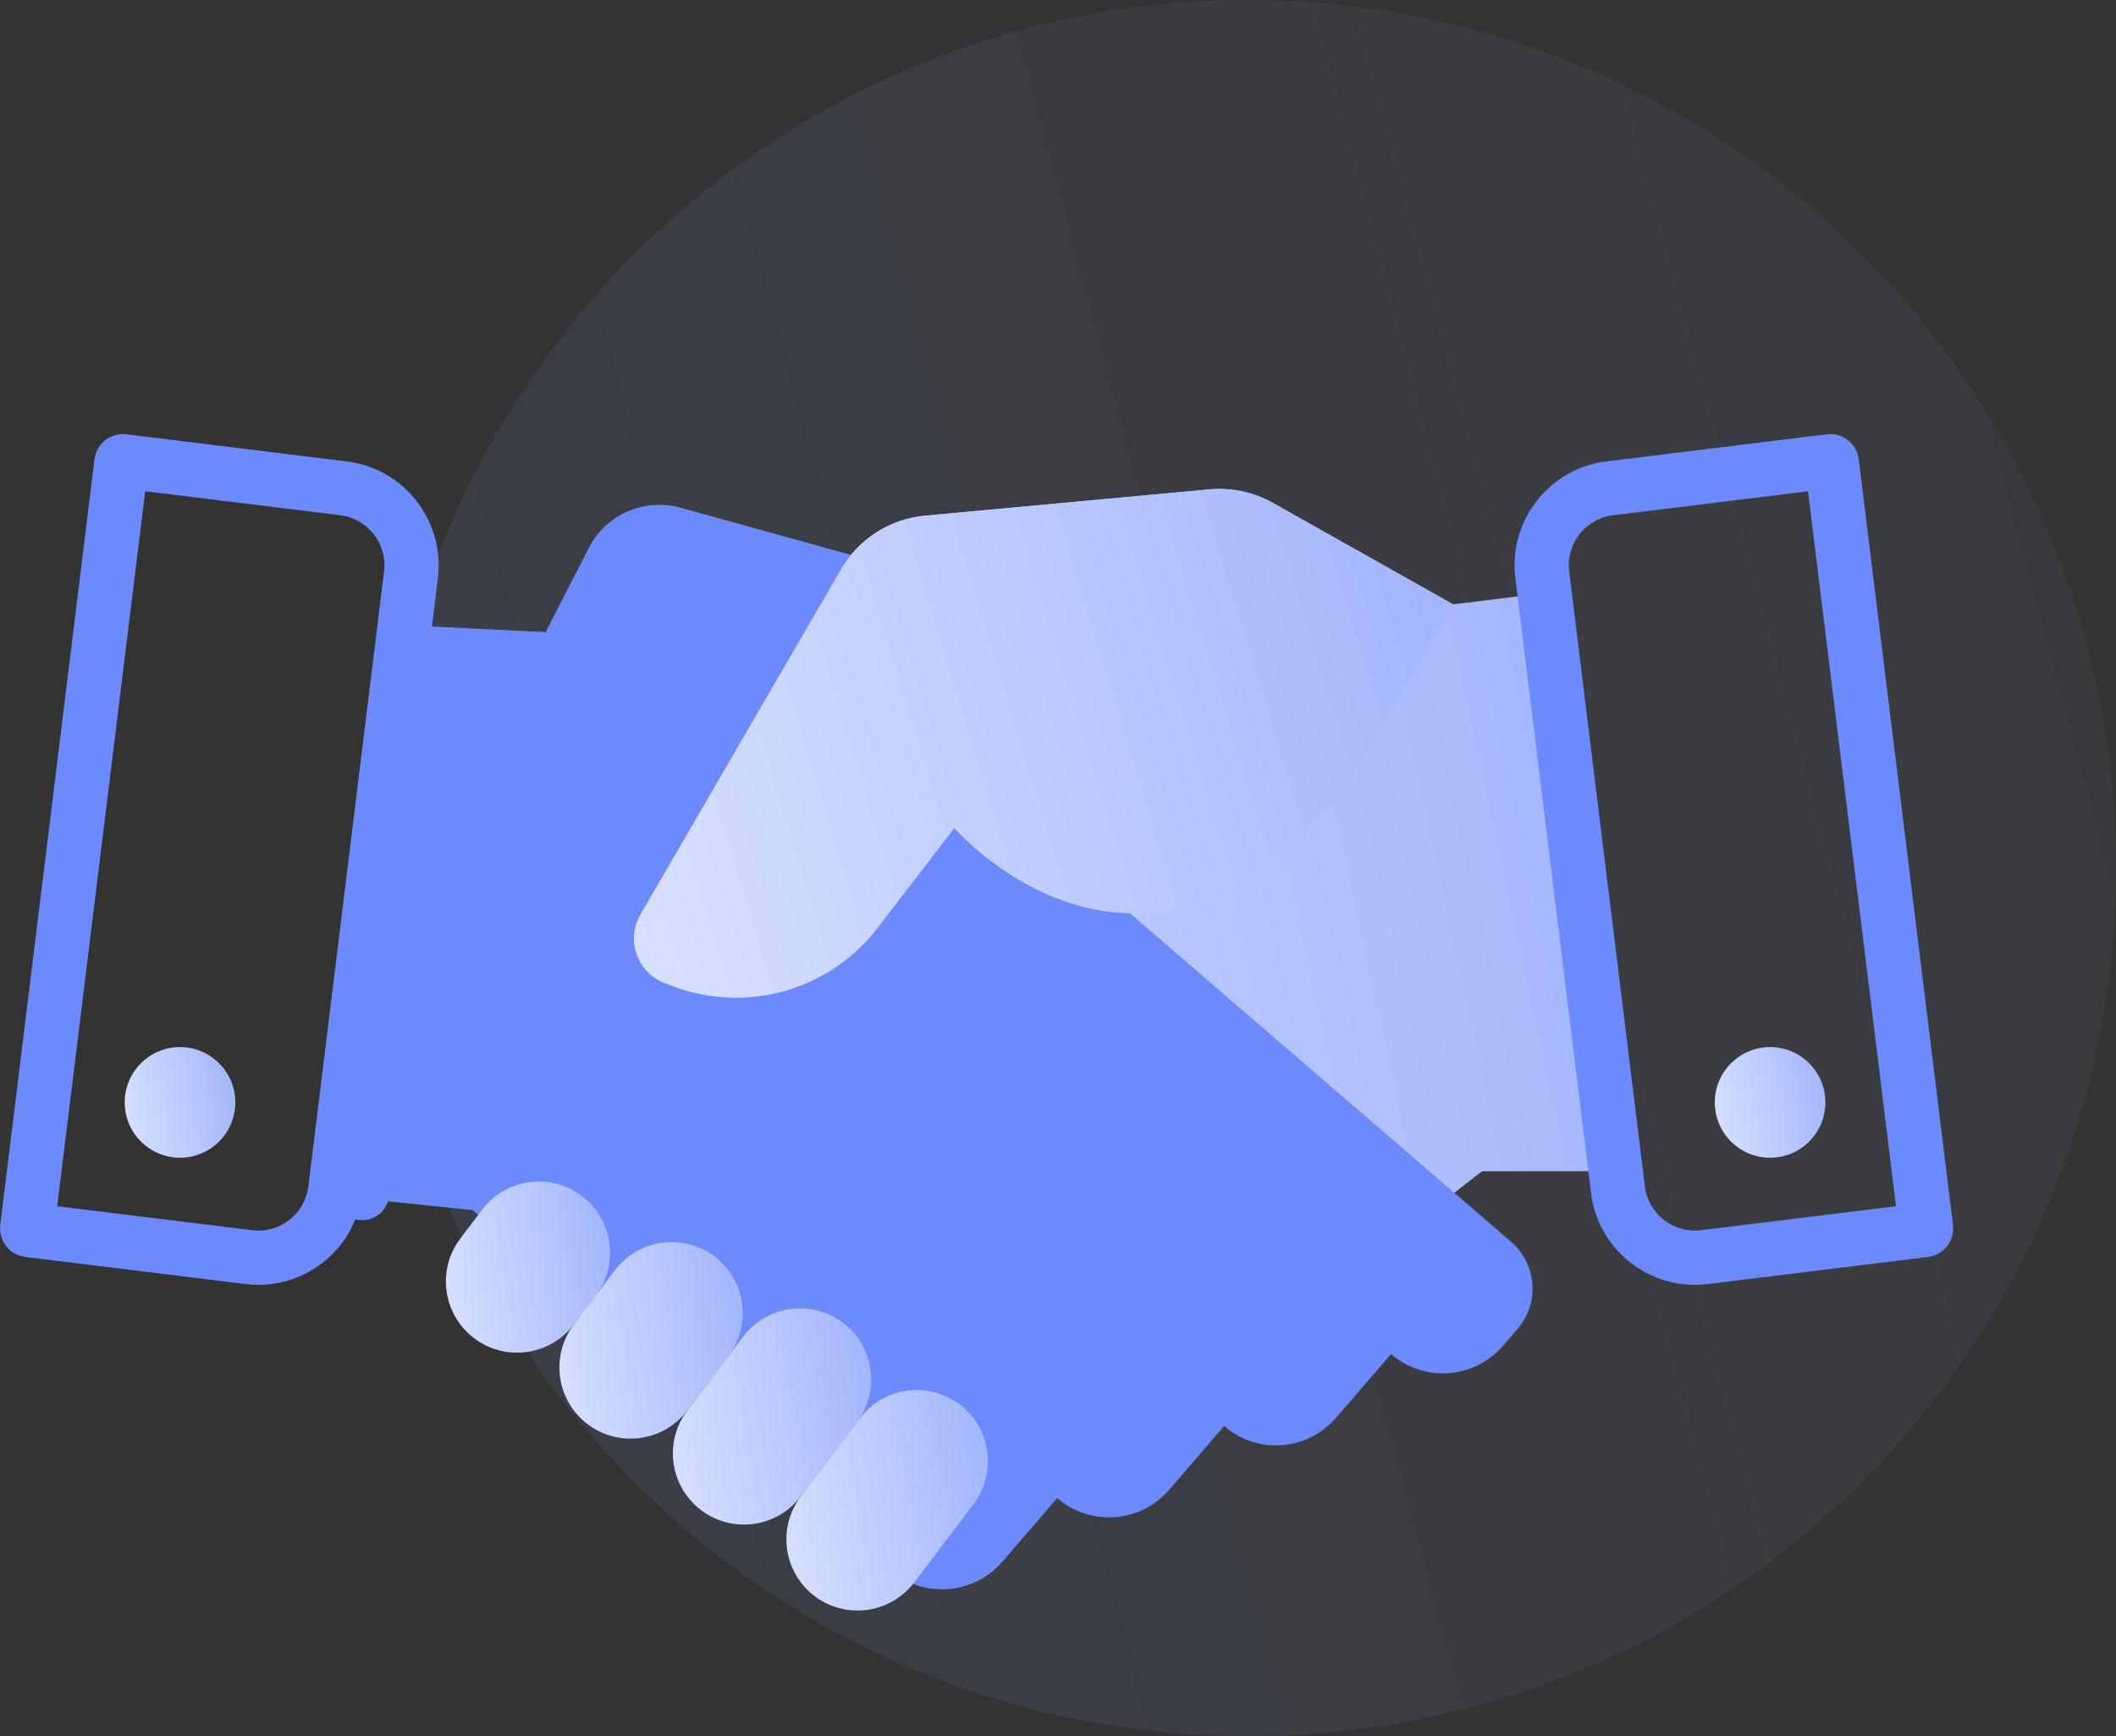
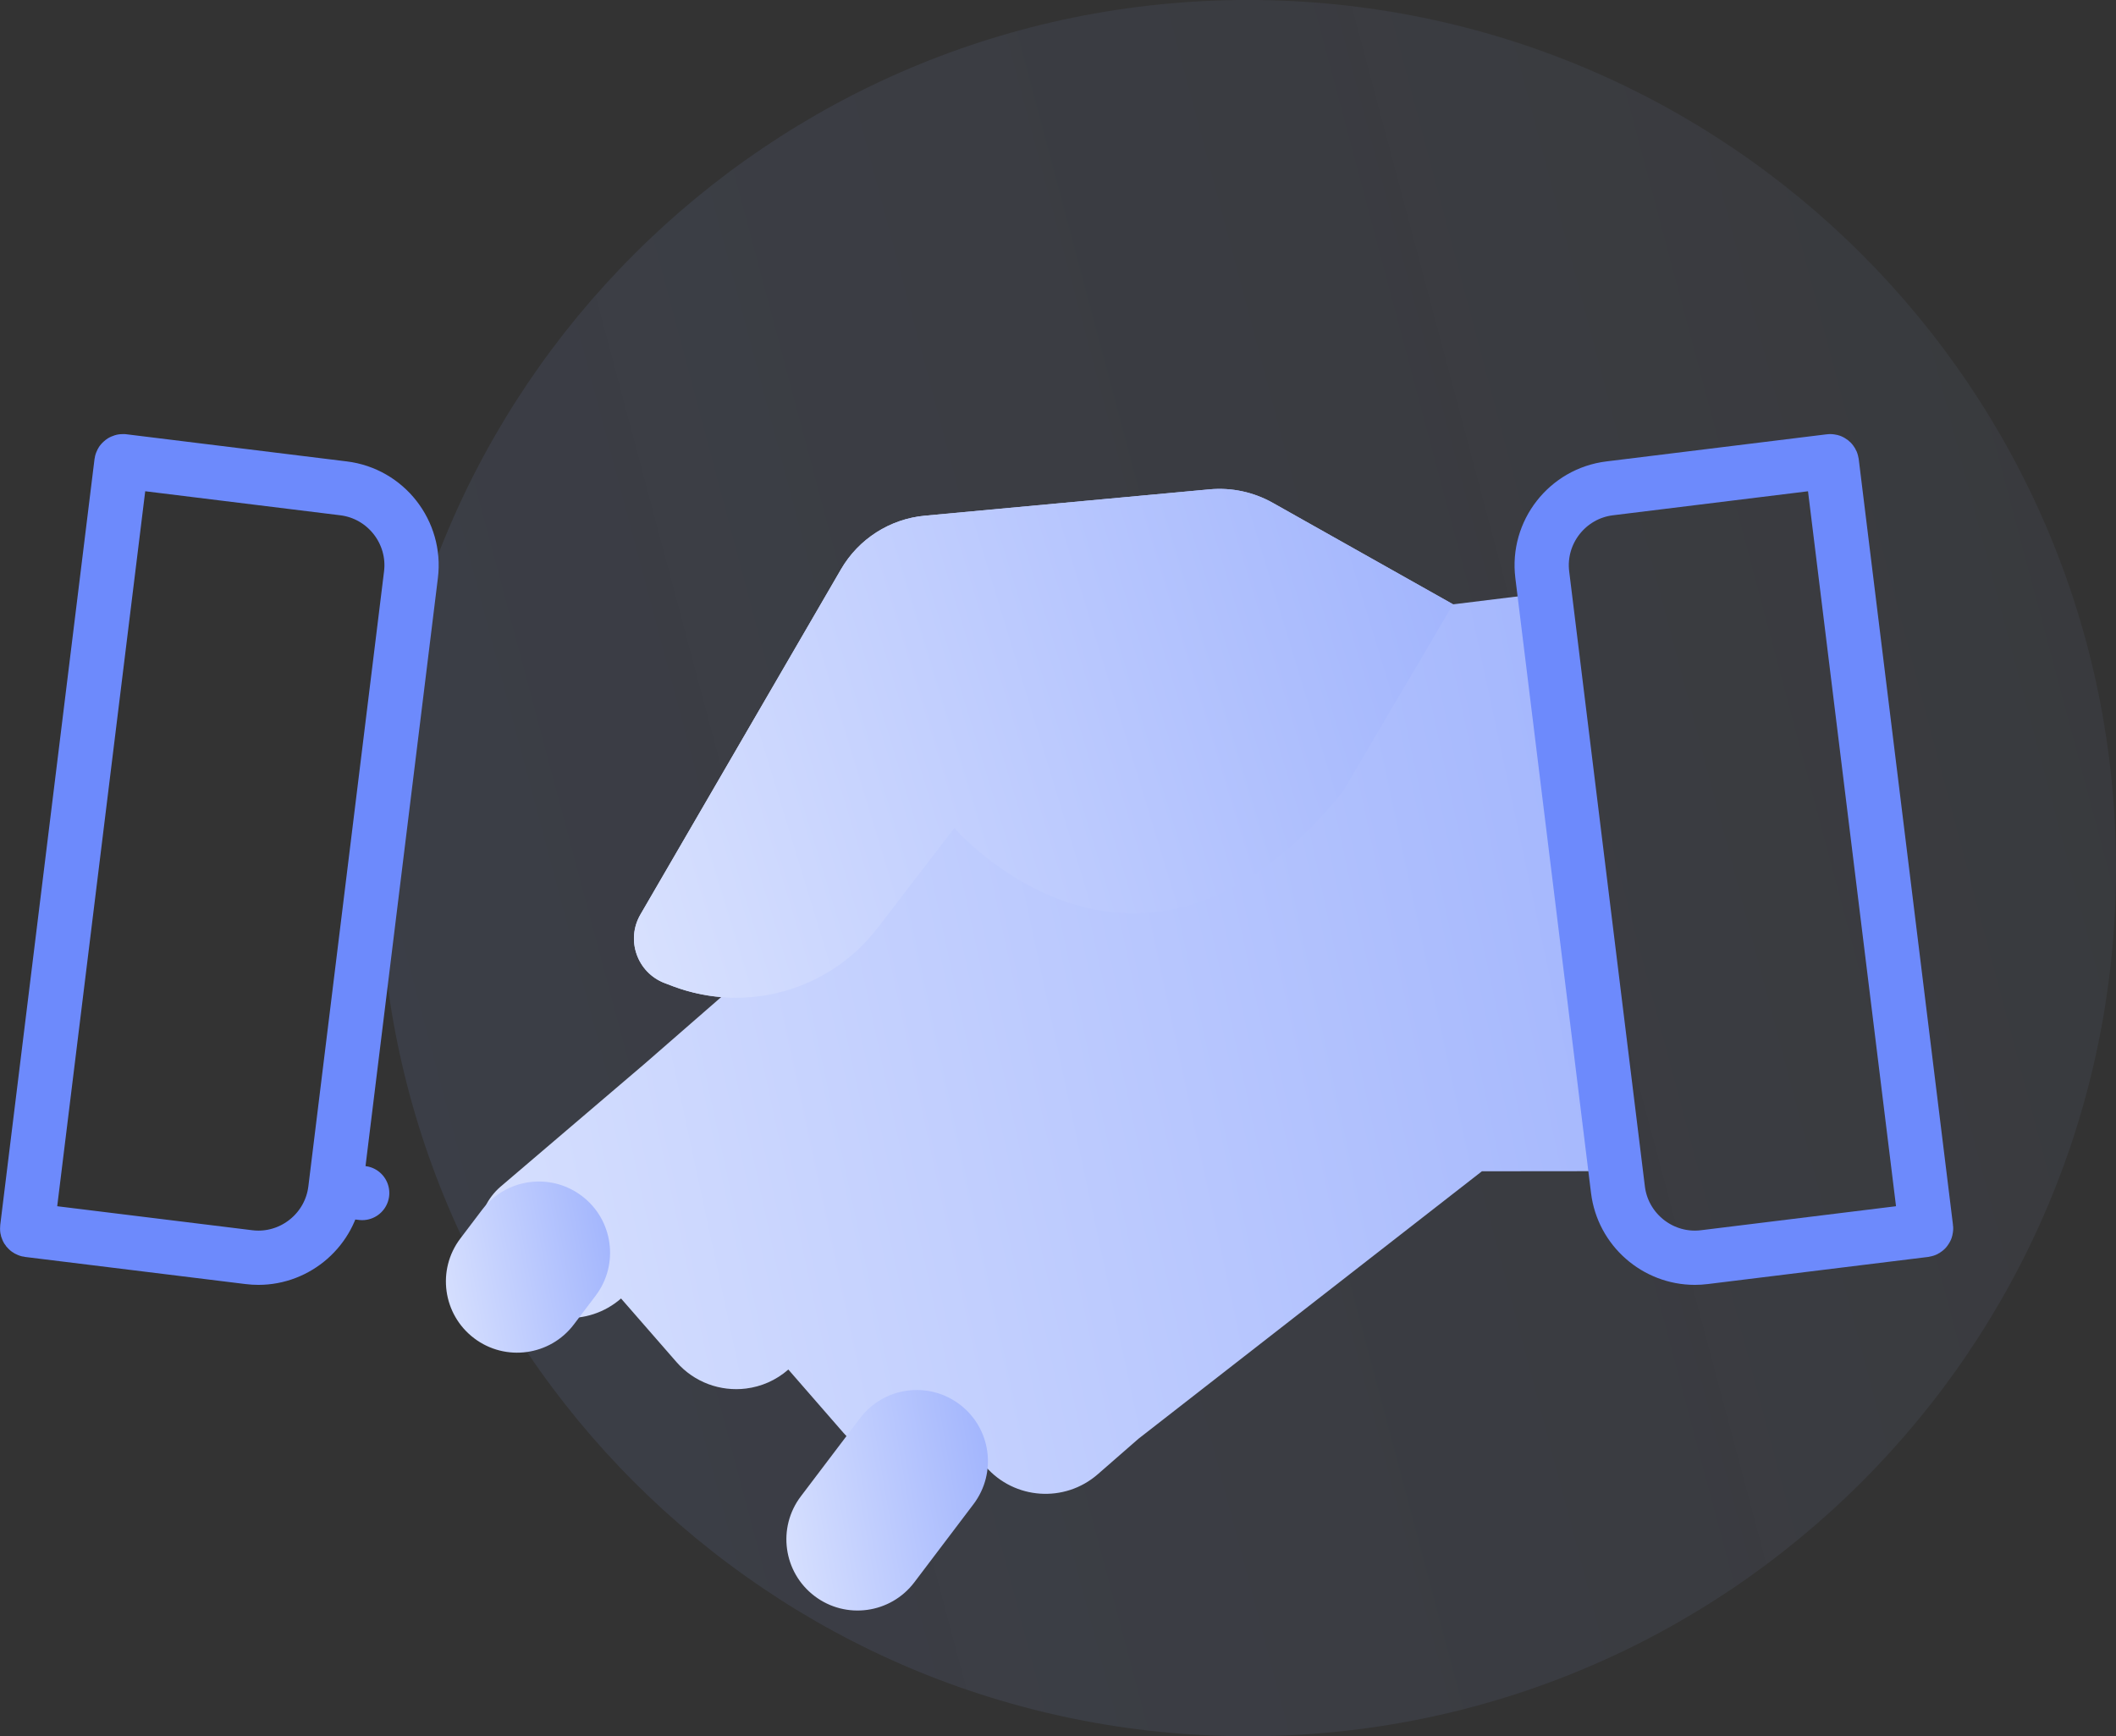
<svg xmlns="http://www.w3.org/2000/svg" width="78" height="64" viewBox="0 0 78 64" fill="none">
  <rect x="0" y="0" width="78" height="64" fill="#333333" stroke="none" />
  <path opacity="0.15" fill-rule="evenodd" clip-rule="evenodd" d="M46 64C63.673 64 78 49.673 78 32C78 14.327 63.673 0 46 0C28.327 0 14 14.327 14 32C14 49.673 28.327 64 46 64Z" fill="url(#paint0_linear)" />
  <path d="M58.817 36.713L56.988 21.856L53.561 22.277L53.562 22.275L46.918 18.536C46.209 18.137 45.396 17.963 44.586 18.038L34.094 19.009C32.805 19.128 31.652 19.864 31.002 20.984L23.607 33.711C23.061 34.651 23.49 35.856 24.507 36.24L24.809 36.355C25.391 36.574 25.989 36.702 26.587 36.751L25.65 37.567L23.775 39.201L18.444 43.748C17.495 44.575 17.396 46.014 18.223 46.963L18.764 47.582C19.826 48.8 21.674 48.926 22.893 47.864L24.931 50.201C25.593 50.962 26.564 51.299 27.496 51.184C28.057 51.115 28.604 50.883 29.06 50.483L31.096 52.821C31.761 53.583 32.731 53.918 33.663 53.803C34.224 53.734 34.771 53.504 35.227 53.105L36.334 54.061C37.396 55.28 39.246 55.406 40.465 54.344L41.969 53.032L54.611 43.187L54.624 43.175L59.612 43.17L58.817 36.713Z" fill="url(#paint1_linear)" />
-   <path d="M55.701 45.773L48.928 39.933L47.044 38.311L45.697 37.15L39.902 32.155L40.571 26.458C40.798 24.532 39.585 22.728 37.715 22.21L25.084 18.715C23.747 18.345 22.334 18.965 21.702 20.2L20.114 23.3L14 23L12.5 35.5L11.548 44L17.427 44.607L17.44 44.62L31.306 56.572L32.817 57.876C34.043 58.931 35.892 58.794 36.947 57.569L38.97 55.222C39.428 55.619 39.977 55.846 40.538 55.912C41.471 56.022 42.439 55.682 43.1 54.916L45.122 52.567C45.581 52.964 46.129 53.193 46.69 53.259C47.623 53.369 48.592 53.027 49.25 52.262L51.275 49.914C52.5 50.969 54.347 50.833 55.402 49.609L55.94 48.986C56.761 48.033 56.655 46.595 55.701 45.773Z" fill="#6D8AFC" />
  <path d="M17.773 44.592L16.969 45.653C16.094 46.809 16.322 48.454 17.477 49.329C18.632 50.204 20.278 49.977 21.153 48.822L21.956 47.761C22.831 46.605 22.604 44.96 21.449 44.085C20.293 43.21 18.648 43.437 17.773 44.592Z" fill="url(#paint2_linear)" />
-   <path d="M22.666 46.824L21.153 48.822C20.278 49.977 20.505 51.622 21.66 52.497C22.816 53.372 24.461 53.145 25.336 51.99L26.849 49.992C27.724 48.837 27.497 47.191 26.342 46.316C25.186 45.441 23.541 45.668 22.666 46.824Z" fill="url(#paint3_linear)" />
-   <path d="M27.398 49.267L25.336 51.99C24.461 53.145 24.688 54.791 25.844 55.666C26.999 56.541 28.645 56.313 29.52 55.158L31.581 52.435C32.456 51.28 32.229 49.634 31.074 48.759C29.919 47.884 28.273 48.112 27.398 49.267Z" fill="url(#paint4_linear)" />
  <path d="M31.702 52.277L29.52 55.158C28.645 56.313 28.872 57.959 30.028 58.834C31.183 59.709 32.829 59.481 33.704 58.326L35.885 55.446C36.76 54.29 36.533 52.645 35.378 51.77C34.222 50.895 32.577 51.122 31.702 52.277Z" fill="url(#paint5_linear)" />
  <path d="M53.562 22.275L46.918 18.536C46.209 18.137 45.395 17.963 44.586 18.038L34.094 19.009C32.804 19.128 31.652 19.864 31.001 20.984L23.607 33.711C23.061 34.651 23.489 35.856 24.506 36.24L24.809 36.355C27.519 37.378 30.58 36.507 32.346 34.21L35.179 30.523C35.179 30.523 41.989 38.408 49.487 29.199" fill="url(#paint6_linear)" />
  <path d="M56.851 21.185L56.851 21.185C56.658 19.623 57.774 18.193 59.337 18.001C59.337 18.001 59.337 18.001 59.337 18.001L67.463 17.001C67.463 17.001 67.463 17.001 67.463 17.001C67.478 16.999 67.493 17.003 67.504 17.012C67.515 17.021 67.522 17.034 67.524 17.048L70.999 45.279C70.999 45.279 70.999 45.279 70.999 45.279C71.003 45.309 70.982 45.336 70.952 45.34C70.952 45.34 70.952 45.34 70.952 45.34L62.826 46.34C62.826 46.34 62.826 46.34 62.826 46.34C62.707 46.355 62.59 46.362 62.474 46.362C61.054 46.362 59.819 45.297 59.641 43.854L59.641 43.854L56.851 21.185Z" stroke="#6D8AFC" stroke-width="2" stroke-linecap="round" stroke-linejoin="round" />
  <path d="M15.149 21.185L15.149 21.185L12.359 43.854L13.351 43.976L12.359 43.854C12.181 45.297 10.946 46.362 9.526 46.362C9.411 46.362 9.293 46.355 9.174 46.34C9.174 46.34 9.174 46.34 9.174 46.34L1.048 45.34C1.018 45.336 0.997 45.309 1.001 45.279C1.001 45.279 1.001 45.279 1.001 45.279L4.476 17.048C4.478 17.034 4.485 17.02 4.496 17.012C4.508 17.003 4.522 16.999 4.537 17L12.663 18.001C12.663 18.001 12.663 18.001 12.663 18.001C14.226 18.193 15.342 19.623 15.149 21.185Z" stroke="#6D8AFC" stroke-width="2" stroke-linecap="round" stroke-linejoin="round" />
-   <path d="M65.249 42.675C66.376 42.675 67.288 41.762 67.288 40.636C67.288 39.51 66.376 38.597 65.249 38.597C64.124 38.597 63.211 39.51 63.211 40.636C63.211 41.762 64.124 42.675 65.249 42.675Z" fill="url(#paint7_linear)" />
-   <path d="M6.636 42.675C7.762 42.675 8.675 41.762 8.675 40.636C8.675 39.51 7.762 38.597 6.636 38.597C5.51 38.597 4.597 39.51 4.597 40.636C4.597 41.762 5.51 42.675 6.636 42.675Z" fill="url(#paint8_linear)" />
  <defs>
    <linearGradient id="paint0_linear" x1="93.862" y1="44.29" x2="-55.333" y2="84" gradientUnits="userSpaceOnUse">
      <stop stop-color="#A6BFFE" stop-opacity="0.32" />
      <stop offset="1" stop-color="#6D8AFC" />
    </linearGradient>
    <linearGradient id="paint1_linear" x1="-6.36" y1="70.649" x2="111.356" y2="45.351" gradientUnits="userSpaceOnUse">
      <stop stop-color="#F7FAFF" />
      <stop offset="1" stop-color="#6D8AFC" />
    </linearGradient>
    <linearGradient id="paint2_linear" x1="12.972" y1="52.516" x2="30.167" y2="49.386" gradientUnits="userSpaceOnUse">
      <stop stop-color="#F7FAFF" />
      <stop offset="1" stop-color="#6D8AFC" />
    </linearGradient>
    <linearGradient id="paint3_linear" x1="16.749" y1="56.078" x2="35.994" y2="52.67" gradientUnits="userSpaceOnUse">
      <stop stop-color="#F7FAFF" />
      <stop offset="1" stop-color="#6D8AFC" />
    </linearGradient>
    <linearGradient id="paint4_linear" x1="20.618" y1="59.551" x2="41.447" y2="55.926" gradientUnits="userSpaceOnUse">
      <stop stop-color="#F7FAFF" />
      <stop offset="1" stop-color="#6D8AFC" />
    </linearGradient>
    <linearGradient id="paint5_linear" x1="24.733" y1="62.786" x2="45.908" y2="59.113" gradientUnits="userSpaceOnUse">
      <stop stop-color="#F7FAFF" />
      <stop offset="1" stop-color="#6D8AFC" />
    </linearGradient>
    <linearGradient id="paint6_linear" x1="6.078" y1="44.671" x2="87.154" y2="19.904" gradientUnits="userSpaceOnUse">
      <stop stop-color="#F7FAFF" />
      <stop offset="1" stop-color="#6D8AFC" />
    </linearGradient>
    <linearGradient id="paint7_linear" x1="60.982" y1="44.39" x2="72.358" y2="42.267" gradientUnits="userSpaceOnUse">
      <stop stop-color="#F7FAFF" />
      <stop offset="1" stop-color="#6D8AFC" />
    </linearGradient>
    <linearGradient id="paint8_linear" x1="2.369" y1="44.39" x2="13.744" y2="42.267" gradientUnits="userSpaceOnUse">
      <stop stop-color="#F7FAFF" />
      <stop offset="1" stop-color="#6D8AFC" />
    </linearGradient>
  </defs>
</svg>